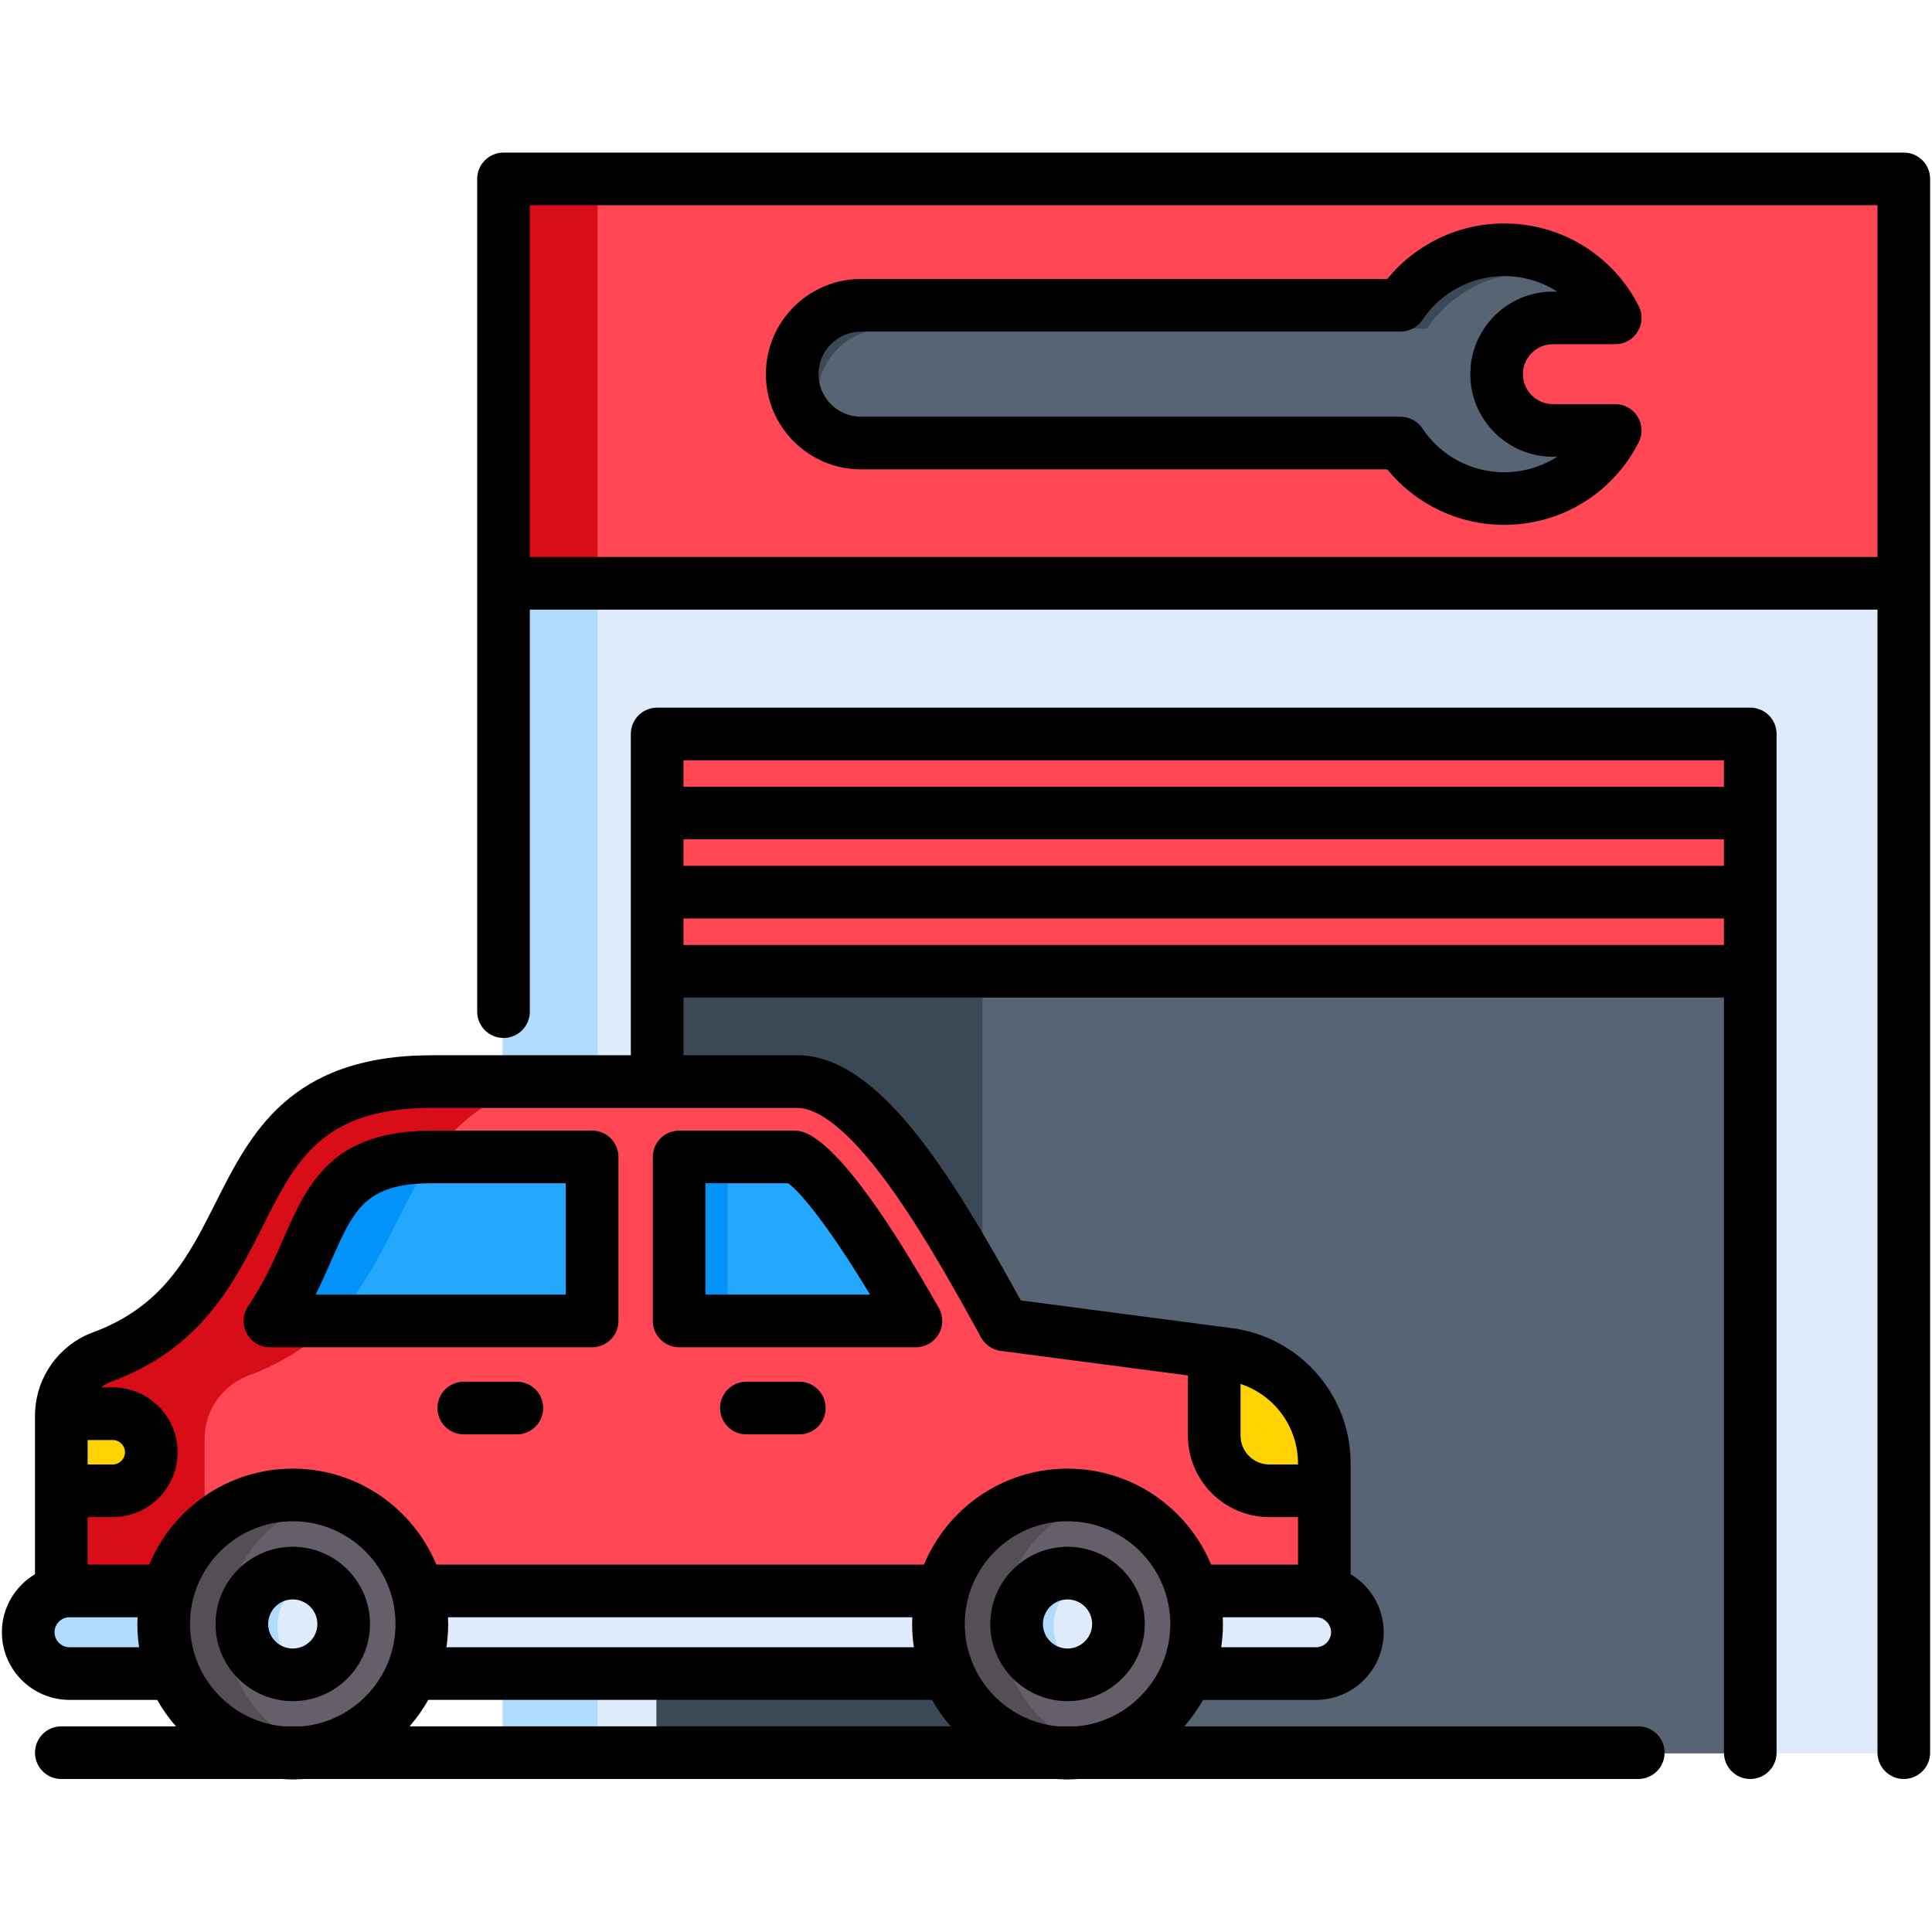
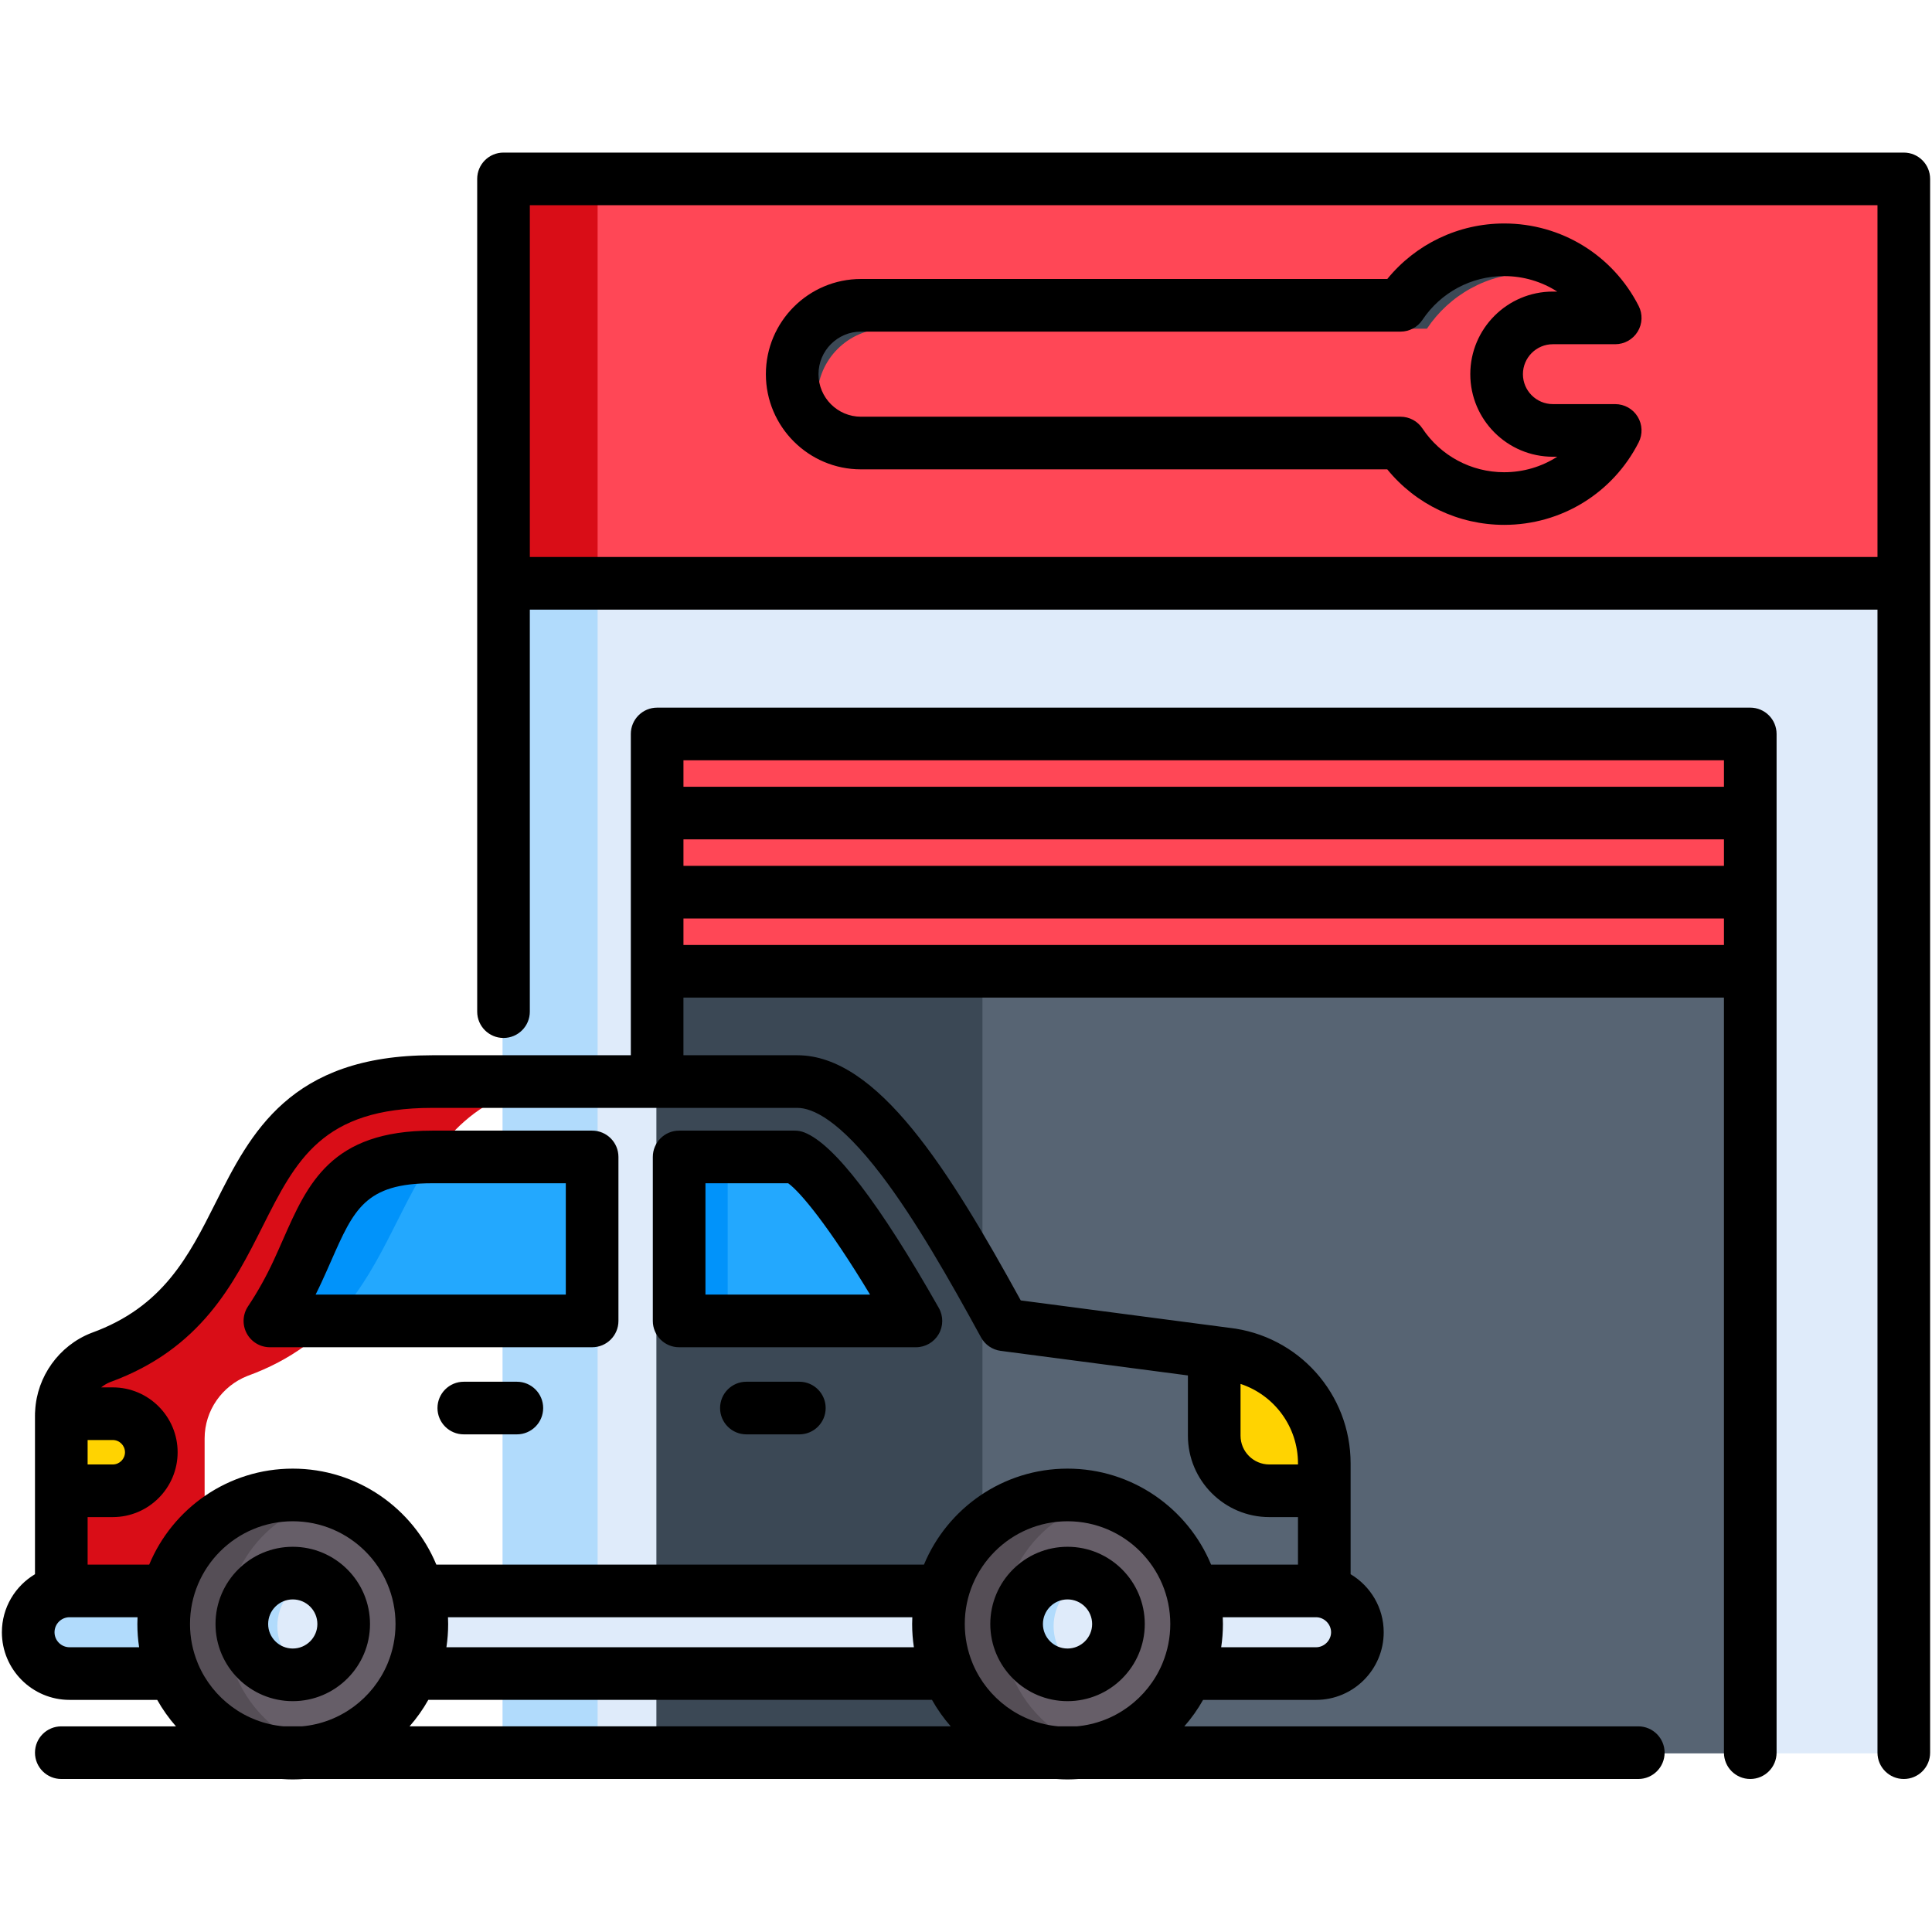
<svg xmlns="http://www.w3.org/2000/svg" id="Layer_1" viewBox="0 0 512 512">
  <g>
    <g>
      <path clip-rule="evenodd" d="m133.201 46.799h371.799v417.863h-371.799z" fill="#dfebfa" fill-rule="evenodd" />
    </g>
    <g>
      <path clip-rule="evenodd" d="m133.201 46.799h25.172v417.863h-25.172z" fill="#b1dbfc" fill-rule="evenodd" />
    </g>
    <g>
      <path clip-rule="evenodd" d="m133.201 46.799h371.799v107.379h-371.799z" fill="#ff4756" fill-rule="evenodd" />
    </g>
    <g>
      <path clip-rule="evenodd" d="m133.201 46.799h25.172v107.379h-25.172z" fill="#d90d17" fill-rule="evenodd" />
    </g>
    <g>
-       <path clip-rule="evenodd" d="m371.401 116.93h-143.294c-10.035 0-18.255-8.221-18.255-18.284 0-10.063 8.221-18.284 18.255-18.284h143.294c5.896-8.872 16.016-14.741 27.497-14.741 12.87 0 24.01 7.342 29.481 18.086h-16.555c-8.221 0-14.939 6.718-14.939 14.939 0 8.221 6.718 14.939 14.939 14.939h16.555c-5.471 10.743-16.611 18.085-29.481 18.085-11.481 0-21.601-5.839-27.497-14.74z" fill="#576473" fill-rule="evenodd" />
-     </g>
+       </g>
    <g>
      <path clip-rule="evenodd" d="m173.992 194.175h290.245v270.487h-290.245z" fill="#576473" fill-rule="evenodd" />
    </g>
    <g>
      <path clip-rule="evenodd" d="m173.992 194.175h86.373v270.487h-86.373z" fill="#3b4855" fill-rule="evenodd" />
    </g>
    <g>
      <path clip-rule="evenodd" d="m173.992 194.175h290.245v63.015h-290.245z" fill="#ff4756" fill-rule="evenodd" />
    </g>
    <g>
      <path clip-rule="evenodd" d="m17.97 422.142h330.98c6.038 0 10.97 4.961 10.97 10.999 0 6.038-4.932 10.97-10.97 10.97h-330.98c-6.038 0-10.97-4.932-10.97-10.97 0-6.038 4.932-10.999 10.97-10.999z" fill="#dfebfa" fill-rule="evenodd" />
    </g>
    <g>
-       <path clip-rule="evenodd" d="m266.12 351.473c-16.98-31.097-36.738-64.546-54.908-64.546h-96.947c-60.549 0-39.686 55.73-88.017 73.277-6.123 2.409-10.46 8.391-10.46 15.307v46.631h335.345v-33.818c0-37.447-62.194-33.846-85.013-36.851z" fill="#ff4756" fill-rule="evenodd" />
-     </g>
+       </g>
    <g>
      <path clip-rule="evenodd" d="m144.596 286.926h-30.331c-60.549 0-39.686 55.73-88.017 73.277-6.123 2.409-10.46 8.391-10.46 15.307v46.631h38.438v-40.933c0-7.484 4.706-13.947 11.311-16.555 47.396-17.206 33.251-68.372 79.059-77.727z" fill="#d90d17" fill-rule="evenodd" />
    </g>
    <g>
      <path clip-rule="evenodd" d="m156.729 306.94h-42.464c-25.087 0-27.837 13.323-35.661 30.246-2.154 4.649-4.62 9.1-7.427 13.295h85.551v-43.541z" fill="#23a8fe" fill-rule="evenodd" />
    </g>
    <g>
      <path clip-rule="evenodd" d="m210.531 306.94h-30.671v43.541h62.845c-5.641-9.979-23.244-40.026-32.174-43.541z" fill="#23a8fe" fill-rule="evenodd" />
    </g>
    <g>
      <path clip-rule="evenodd" d="m179.86 306.94h12.983v43.541h-12.983z" fill="#0193fa" fill-rule="evenodd" />
    </g>
    <g>
      <path clip-rule="evenodd" d="m87.931 350.48c12.784-13.068 17.518-30.161 26.674-43.541h-.34c-25.087 0-27.837 13.323-35.661 30.246-2.154 4.649-4.62 9.1-7.427 13.295z" fill="#0193fa" fill-rule="evenodd" />
    </g>
    <g>
      <path clip-rule="evenodd" d="m282.958 465.201c18.879 0 34.272-15.392 34.272-34.243 0-18.879-15.392-34.271-34.272-34.271-18.879 0-34.271 15.392-34.271 34.271 0 18.851 15.392 34.243 34.271 34.243z" fill="#665e68" fill-rule="evenodd" />
    </g>
    <g>
      <path clip-rule="evenodd" d="m282.958 444.451c7.455 0 13.521-6.066 13.521-13.493 0-7.455-6.066-13.522-13.521-13.522-7.427 0-13.522 6.066-13.522 13.522 0 7.427 6.095 13.493 13.522 13.493z" fill="#dfebfa" fill-rule="evenodd" />
    </g>
    <g>
      <path clip-rule="evenodd" d="m266.772 422.142c.737-2.75 1.814-5.414 3.175-7.852 4.535-8.107 12.246-14.202 21.487-16.555-2.721-.68-5.556-1.049-8.476-1.049-8.872 0-16.923 3.345-23.018 8.873-2.75 2.494-5.102 5.442-6.945 8.731-1.361 2.438-2.438 5.102-3.175 7.852-.737 2.806-1.134 5.755-1.134 8.816 0 1.786.142 3.544.397 5.244.425 2.75 1.191 5.414 2.24 7.909 5.159 12.388 17.377 21.09 31.635 21.09 2.92 0 5.754-.369 8.476-1.049-10.517-2.665-19.078-10.205-23.188-20.041-1.021-2.494-1.786-5.159-2.211-7.909-.255-1.701-.397-3.458-.397-5.244 0-3.062.397-6.01 1.134-8.816z" fill="#554e56" fill-rule="evenodd" />
    </g>
    <g>
      <path clip-rule="evenodd" d="m282.958 417.436c1.729 0 3.373.312 4.904.907-5.046 1.956-8.646 6.86-8.646 12.614 0 5.726 3.6 10.63 8.646 12.586-1.531.595-3.175.907-4.904.907-7.455 0-13.522-6.038-13.522-13.493 0-7.483 6.067-13.521 13.522-13.521z" fill="#b1dbfc" fill-rule="evenodd" />
    </g>
    <g>
      <path clip-rule="evenodd" d="m17.97 422.142h36.256v21.969h-36.256c-6.038 0-10.97-4.932-10.97-10.97 0-6.038 4.932-10.999 10.97-10.999z" fill="#b1dbfc" fill-rule="evenodd" />
    </g>
    <g>
      <path clip-rule="evenodd" d="m77.244 465.201c18.879 0 34.272-15.392 34.272-34.243 0-18.879-15.393-34.271-34.272-34.271s-34.271 15.392-34.271 34.271c-.001 18.851 15.392 34.243 34.271 34.243z" fill="#665e68" fill-rule="evenodd" />
    </g>
    <g>
      <path clip-rule="evenodd" d="m77.244 444.451c7.455 0 13.521-6.066 13.521-13.493 0-7.455-6.066-13.522-13.521-13.522-7.427 0-13.521 6.066-13.521 13.522-.001 7.427 6.094 13.493 13.521 13.493z" fill="#dfebfa" fill-rule="evenodd" />
    </g>
    <g>
      <path clip-rule="evenodd" d="m61.058 422.142c.737-2.75 1.814-5.414 3.175-7.852 4.535-8.107 12.246-14.202 21.487-16.555-2.721-.68-5.556-1.049-8.476-1.049-8.872 0-16.923 3.345-23.018 8.873-2.75 2.494-5.102 5.442-6.945 8.731-1.361 2.438-2.438 5.102-3.175 7.852-.737 2.806-1.134 5.755-1.134 8.816 0 1.786.142 3.544.397 5.244.425 2.75 1.191 5.414 2.24 7.909 5.159 12.388 17.377 21.09 31.635 21.09 2.92 0 5.755-.369 8.476-1.049-10.517-2.665-19.078-10.205-23.188-20.041-1.021-2.494-1.786-5.159-2.211-7.909-.255-1.701-.397-3.458-.397-5.244 0-3.062.397-6.01 1.134-8.816z" fill="#554e56" fill-rule="evenodd" />
    </g>
    <g>
      <path clip-rule="evenodd" d="m77.244 417.436c1.729 0 3.373.312 4.876.907-5.046 1.956-8.618 6.86-8.618 12.614 0 5.726 3.572 10.63 8.618 12.586-1.502.595-3.147.907-4.876.907-7.455 0-13.521-6.038-13.521-13.493-.001-7.483 6.066-13.521 13.521-13.521z" fill="#b1dbfc" fill-rule="evenodd" />
    </g>
    <g>
      <path clip-rule="evenodd" d="m15.788 375.114v.397 20.07h13.663c5.641 0 10.233-4.621 10.233-10.233 0-5.641-4.592-10.233-10.233-10.233h-13.663z" fill="#ffd301" fill-rule="evenodd" />
    </g>
    <g>
      <path clip-rule="evenodd" d="m351.133 395.581v-7.257-.028c-.028-17.065-12.955-25.597-29.198-30.133v22.791c0 8.05 6.577 14.627 14.599 14.627z" fill="#ffd301" fill-rule="evenodd" />
    </g>
    <g>
      <path clip-rule="evenodd" d="m219.036 114.492c-5.499-3.175-9.185-9.099-9.185-15.846 0-10.063 8.221-18.284 18.255-18.284h143.294c5.896-8.872 16.016-14.741 27.497-14.741 10.857 0 20.467 5.216 26.504 13.295-5.528-4.11-12.359-6.548-19.758-6.548-11.481 0-21.572 5.868-27.497 14.741h-143.264c-10.063 0-18.284 8.249-18.284 18.284 0 3.316.878 6.406 2.438 9.099z" fill="#3b4855" fill-rule="evenodd" />
    </g>
  </g>
  <path d="m173.003 350.061c0 3.852 3.123 6.974 6.974 6.974h62.754c2.482 0 4.777-1.319 6.026-3.463 1.25-2.144 1.265-4.792.042-6.951-15.73-27.746-27.716-43.395-35.626-46.508-.813-.32-1.68-.484-2.554-.484h-30.641c-3.852 0-6.974 3.122-6.974 6.974v43.458zm13.948-36.484h21.928c3.223 2.311 10.736 11.354 21.699 29.51h-43.627zm-30.033-13.948h-42.383c-26.822 0-33.007 14.046-39.555 28.917-.761 1.729-1.547 3.514-2.401 5.359-2 4.345-4.302 8.476-6.846 12.279-1.431 2.14-1.567 4.893-.354 7.163 1.213 2.271 3.578 3.688 6.151 3.688h85.388c3.852 0 6.974-3.122 6.974-6.974v-43.458c0-3.852-3.122-6.974-6.974-6.974zm-6.974 43.457h-66.307c.553-1.1 1.088-2.213 1.605-3.336.885-1.91 1.707-3.776 2.503-5.583 6.037-13.708 9.067-20.59 26.79-20.59h35.409zm-51.89 87.298c0-11.287-9.183-20.47-20.47-20.47s-20.47 9.183-20.47 20.47c0 11.271 9.183 20.441 20.47 20.441s20.47-9.17 20.47-20.441zm-26.991 0c0-3.596 2.926-6.522 6.522-6.522s6.522 2.926 6.522 6.522c0 3.58-2.926 6.493-6.522 6.493-3.597 0-6.522-2.912-6.522-6.493zm211.843-20.47c-11.286 0-20.469 9.183-20.469 20.47 0 11.271 9.183 20.441 20.469 20.441 11.287 0 20.47-9.17 20.47-20.441.001-11.287-9.182-20.47-20.47-20.47zm0 26.963c-3.596 0-6.521-2.912-6.521-6.493 0-3.596 2.925-6.522 6.521-6.522s6.522 2.926 6.522 6.522c0 3.581-2.926 6.493-6.522 6.493zm-64.097-63.729c0 3.852-3.123 6.974-6.974 6.974h-14.033c-3.852 0-6.974-3.122-6.974-6.974s3.123-6.974 6.974-6.974h14.033c3.851 0 6.974 3.122 6.974 6.974zm-74.864 0c0 3.852-3.123 6.974-6.974 6.974h-14.061c-3.852 0-6.974-3.122-6.974-6.974s3.123-6.974 6.974-6.974h14.061c3.852 0 6.974 3.122 6.974 6.974zm360.581-332.712h-371.091c-3.852 0-6.974 3.122-6.974 6.974v220.686c0 3.852 3.123 6.974 6.974 6.974s6.974-3.122 6.974-6.974v-106.538h357.143v302.919c0 3.852 3.122 6.974 6.974 6.974s6.974-3.122 6.974-6.974v-417.067c0-3.852-3.122-6.974-6.974-6.974zm-364.117 107.174v-93.226h357.143v93.226zm287.641-40.516h-16.523c-4.376 0-7.936-3.561-7.936-7.936 0-4.376 3.561-7.936 7.936-7.936h16.523c2.426 0 4.679-1.261 5.946-3.33 1.268-2.068 1.37-4.647.269-6.809-6.868-13.484-20.524-21.86-35.64-21.86-12.094 0-23.416 5.436-30.981 14.712h-139.484c-13.893 0-25.195 11.315-25.195 25.223s11.302 25.224 25.195 25.224h139.479c7.551 9.276 18.874 14.712 30.986 14.712 15.116 0 28.773-8.377 35.64-21.861 1.101-2.162.999-4.741-.269-6.809-1.267-2.069-3.52-3.33-5.946-3.33zm-29.425 18.052c-8.732 0-16.831-4.338-21.667-11.602-1.292-1.944-3.472-3.11-5.805-3.11h-142.993c-6.202 0-11.247-5.058-11.247-11.276 0-6.217 5.045-11.275 11.247-11.275h142.993c2.331 0 4.506-1.164 5.801-3.102 4.854-7.27 12.956-11.611 21.672-11.611 5.102 0 9.949 1.466 14.057 4.103h-1.156c-12.067 0-21.884 9.817-21.884 21.884s9.817 21.884 21.884 21.884h1.157c-4.109 2.638-8.956 4.105-14.059 4.105zm65.215 62.386h-289.691c-3.852 0-6.974 3.122-6.974 6.974v85.148h-52.639c-37.729 0-48.165 20.739-57.372 39.037-7.153 14.213-13.908 27.639-32.858 34.519-.058.021-.116.044-.174.066-8.521 3.353-14.347 11.533-14.815 20.595-.028.255-.046.514-.046.777 0 .059.007.115.009.173-.001.075-.009.148-.009.223v42.137c-5.242 3.131-8.771 8.846-8.771 15.383 0 9.883 8.04 17.923 17.924 17.923h23.239c1.413 2.514 3.081 4.863 4.97 7.017h-30.388c-3.852 0-6.974 3.122-6.974 6.974s3.123 6.974 6.974 6.974h58.445c.957.067 1.92.113 2.895.113s1.937-.046 2.895-.113h199.533c.957.067 1.92.113 2.895.113.974 0 1.937-.046 2.895-.113h148.36c3.852 0 6.974-3.122 6.974-6.974s-3.122-6.974-6.974-6.974h-120.305c1.889-2.154 3.558-4.503 4.97-7.017h29.945c9.883 0 17.923-8.04 17.923-17.923 0-6.537-3.529-12.251-8.771-15.383v-29.349c0-18.455-13.824-33.898-32.167-35.953l-55.243-7.254c-19.028-34.607-37.947-64.971-59.219-64.971h-30.174v-15.279h275.743v200.102c0 3.852 3.122 6.974 6.974 6.974s6.974-3.122 6.974-6.974v-269.971c.001-3.852-3.121-6.974-6.973-6.974zm-440.621 194.089h6.663c1.786 0 3.239 1.453 3.239 3.24 0 1.786-1.453 3.239-3.239 3.239h-6.663zm-4.795 54.917c-2.192 0-3.975-1.783-3.975-3.975s1.783-3.976 3.975-3.976h18.026c-.026.597-.046 1.195-.046 1.797 0 2.091.159 4.146.462 6.153h-18.442zm34.095 4.488c-.044-.115-.088-.229-.138-.341-1.304-3.18-2.029-6.657-2.029-10.301 0-15.017 12.216-27.233 27.232-27.233s27.232 12.216 27.232 27.233c0 3.645-.725 7.121-2.029 10.301-.05.112-.094.226-.138.341-3.851 9.036-12.452 15.576-22.649 16.477h-4.832c-10.197-.901-18.798-7.44-22.649-16.477zm60.987 9.46h133.479c1.412 2.514 3.081 4.863 4.97 7.017h-143.42c1.89-2.154 3.558-4.503 4.971-7.017zm128.682-13.948h-123.885c.302-2.008.462-4.063.462-6.153 0-.603-.02-1.201-.046-1.797h123.053c-.026.597-.046 1.195-.046 1.797 0 2.09.16 4.145.462 6.153zm38.302 20.965c-10.198-.902-18.8-7.443-22.651-16.482-.043-.112-.085-.223-.134-.331-1.306-3.181-2.031-6.66-2.031-10.306 0-15.017 12.216-27.233 27.232-27.233 15.017 0 27.233 12.216 27.233 27.233 0 3.642-.724 7.116-2.027 10.295-.052.116-.097.234-.143.353-3.853 9.033-12.452 15.57-22.647 16.471zm68.283-20.965h-25.147c.302-2.008.462-4.063.462-6.153 0-.603-.02-1.201-.046-1.797h24.731c2.154 0 3.975 1.821 3.975 3.976 0 2.153-1.821 3.974-3.975 3.974zm-4.795-48.707v.269h-7.597c-4.205 0-7.625-3.42-7.625-7.624v-13.723c8.93 2.959 15.222 11.326 15.222 21.078zm-110.393-76.403c9.031 11.86 18.023 27.673 26.395 42.995 1.068 1.954 3.004 3.281 5.212 3.57l49.615 6.515v15.967c0 11.895 9.678 21.573 21.573 21.573h7.597v12.59h-23.025c-6.196-14.916-20.914-25.435-38.046-25.435s-31.849 10.519-38.045 25.435h-129.231c-6.196-14.916-20.913-25.435-38.045-25.435s-31.849 10.519-38.045 25.435h-16.32v-12.59h6.663c9.477 0 17.188-7.71 17.188-17.187s-7.711-17.188-17.188-17.188h-3.078c.708-.567 1.5-1.042 2.364-1.39 24.081-8.782 32.779-26.069 40.455-41.323 8.816-17.52 15.779-31.358 44.912-31.358h96.762c3.974 0 11.068 3.093 22.287 17.826zm-52.462-88.984h275.743v7.017h-275.743zm275.743-20.964v7.016h-275.743v-7.016zm-275.743 48.947v-7.017h275.743v7.017z" />
</svg>